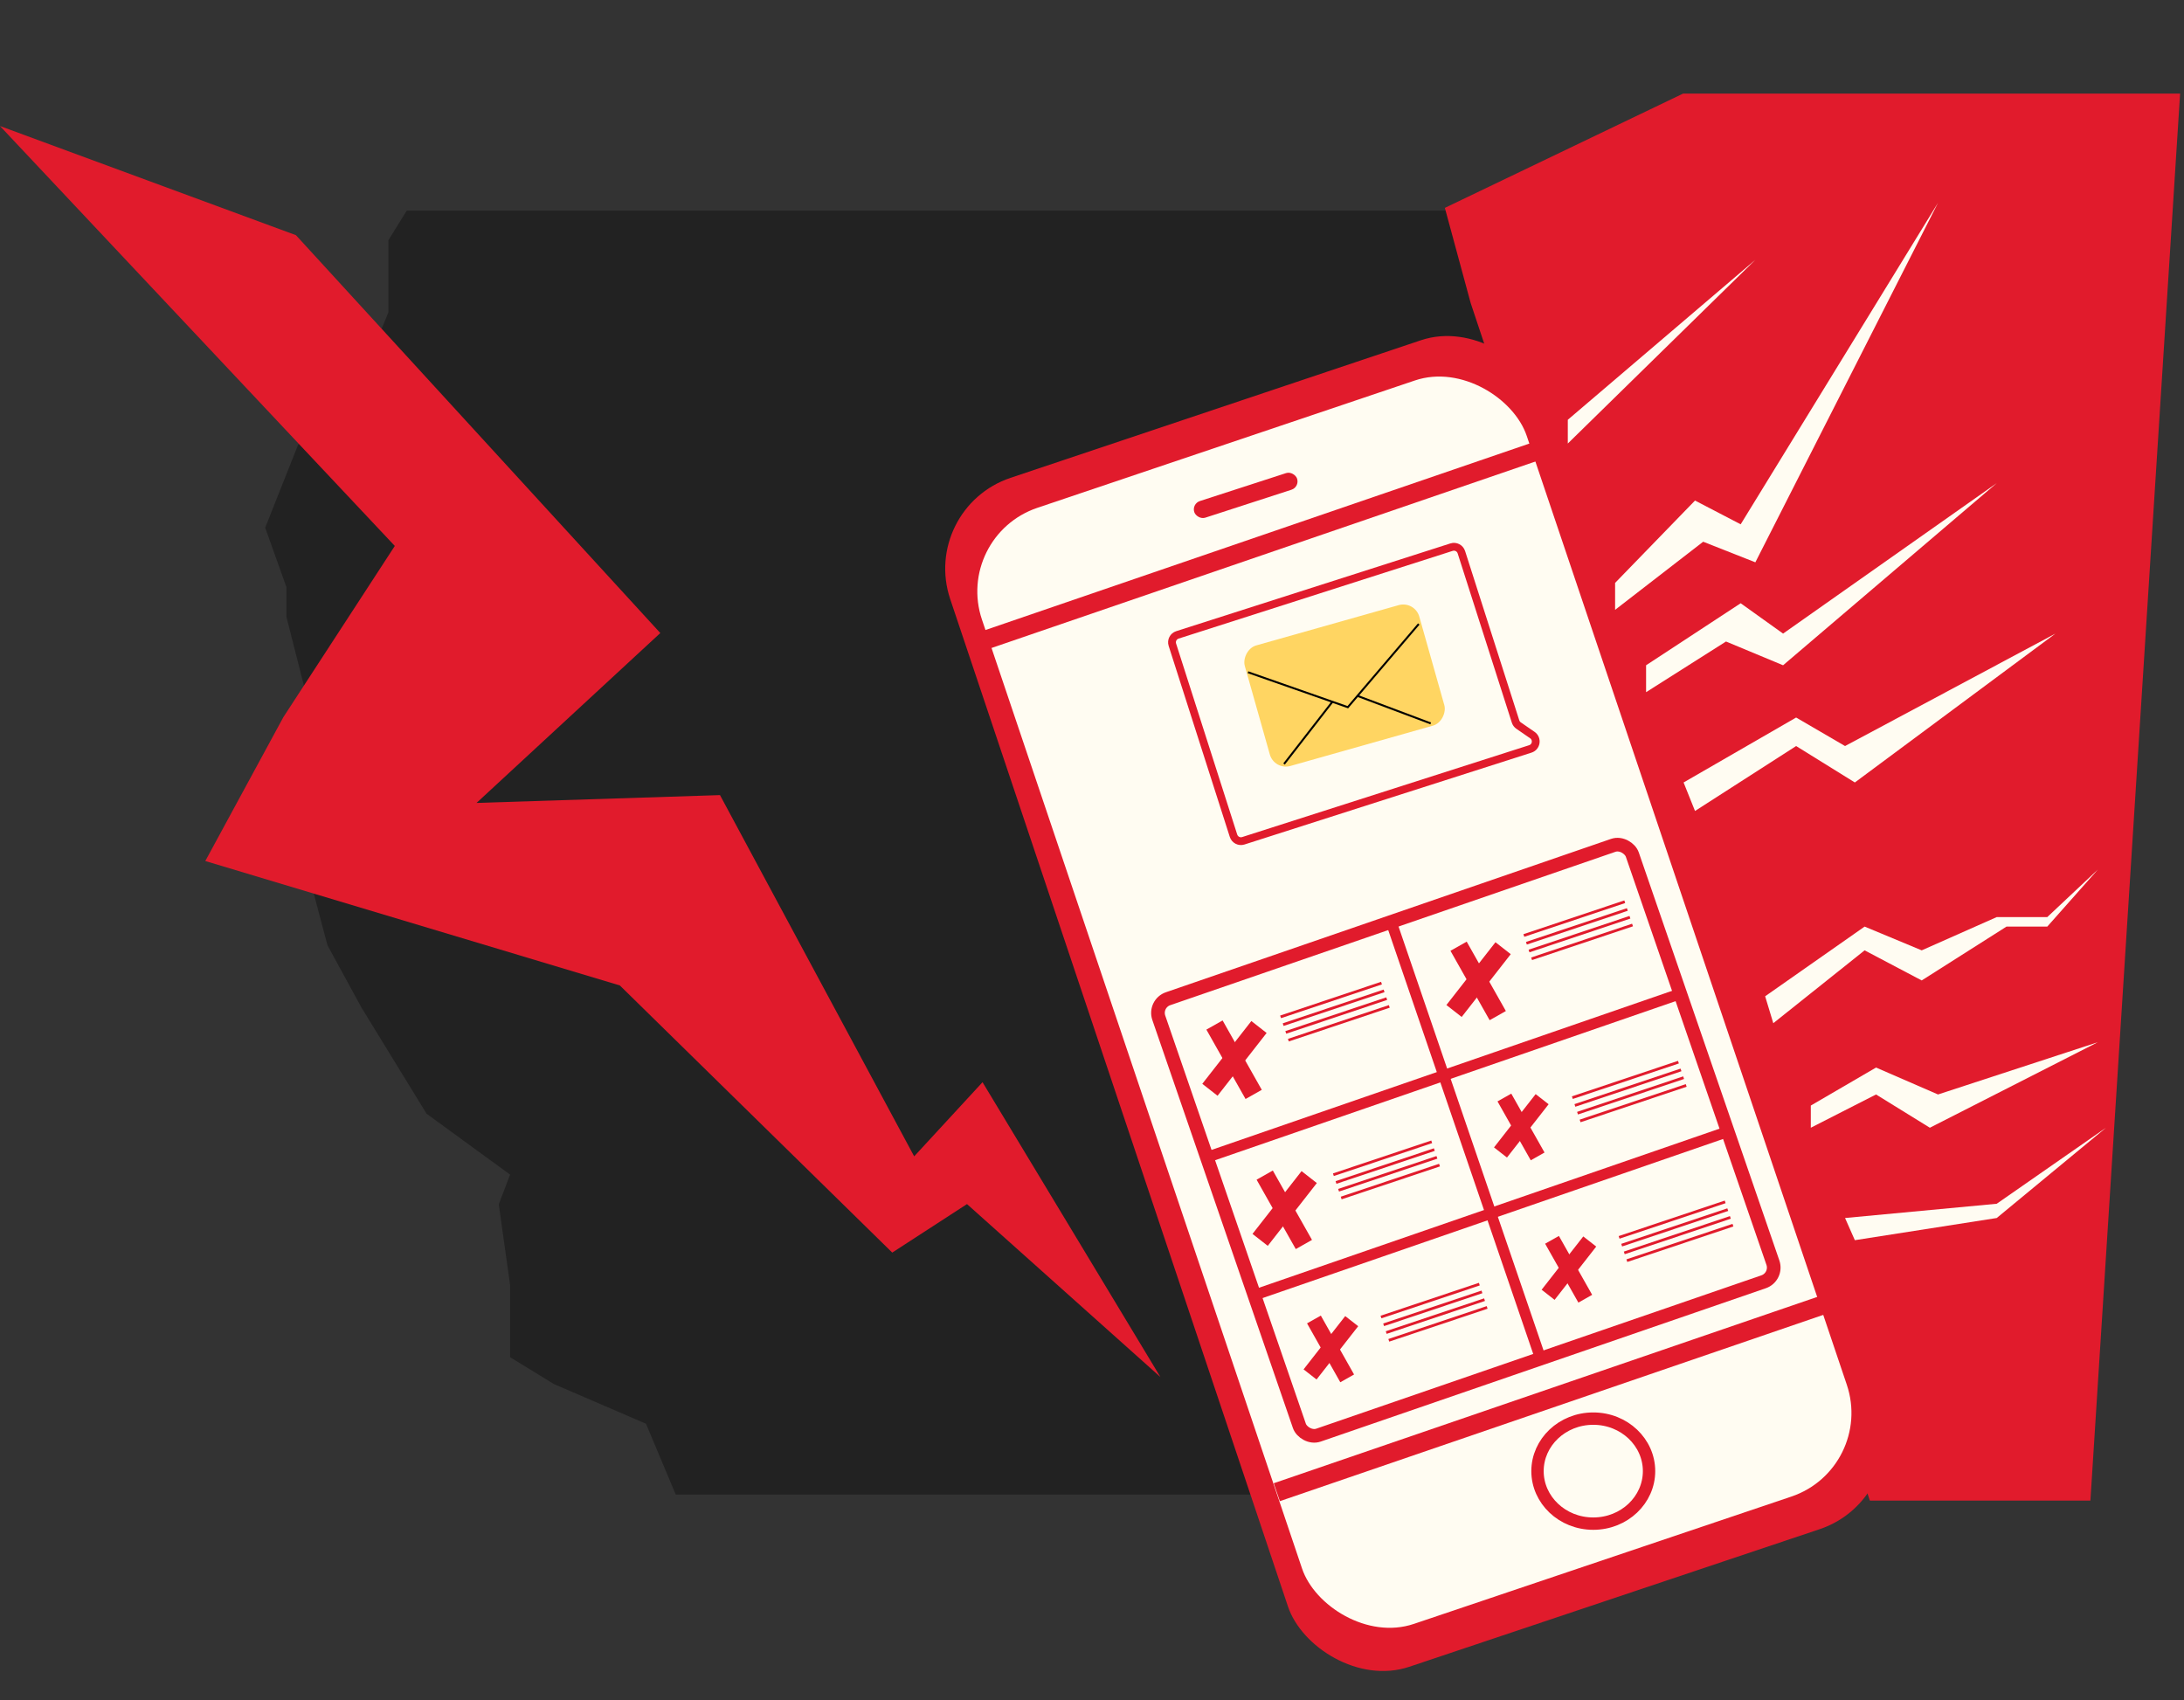
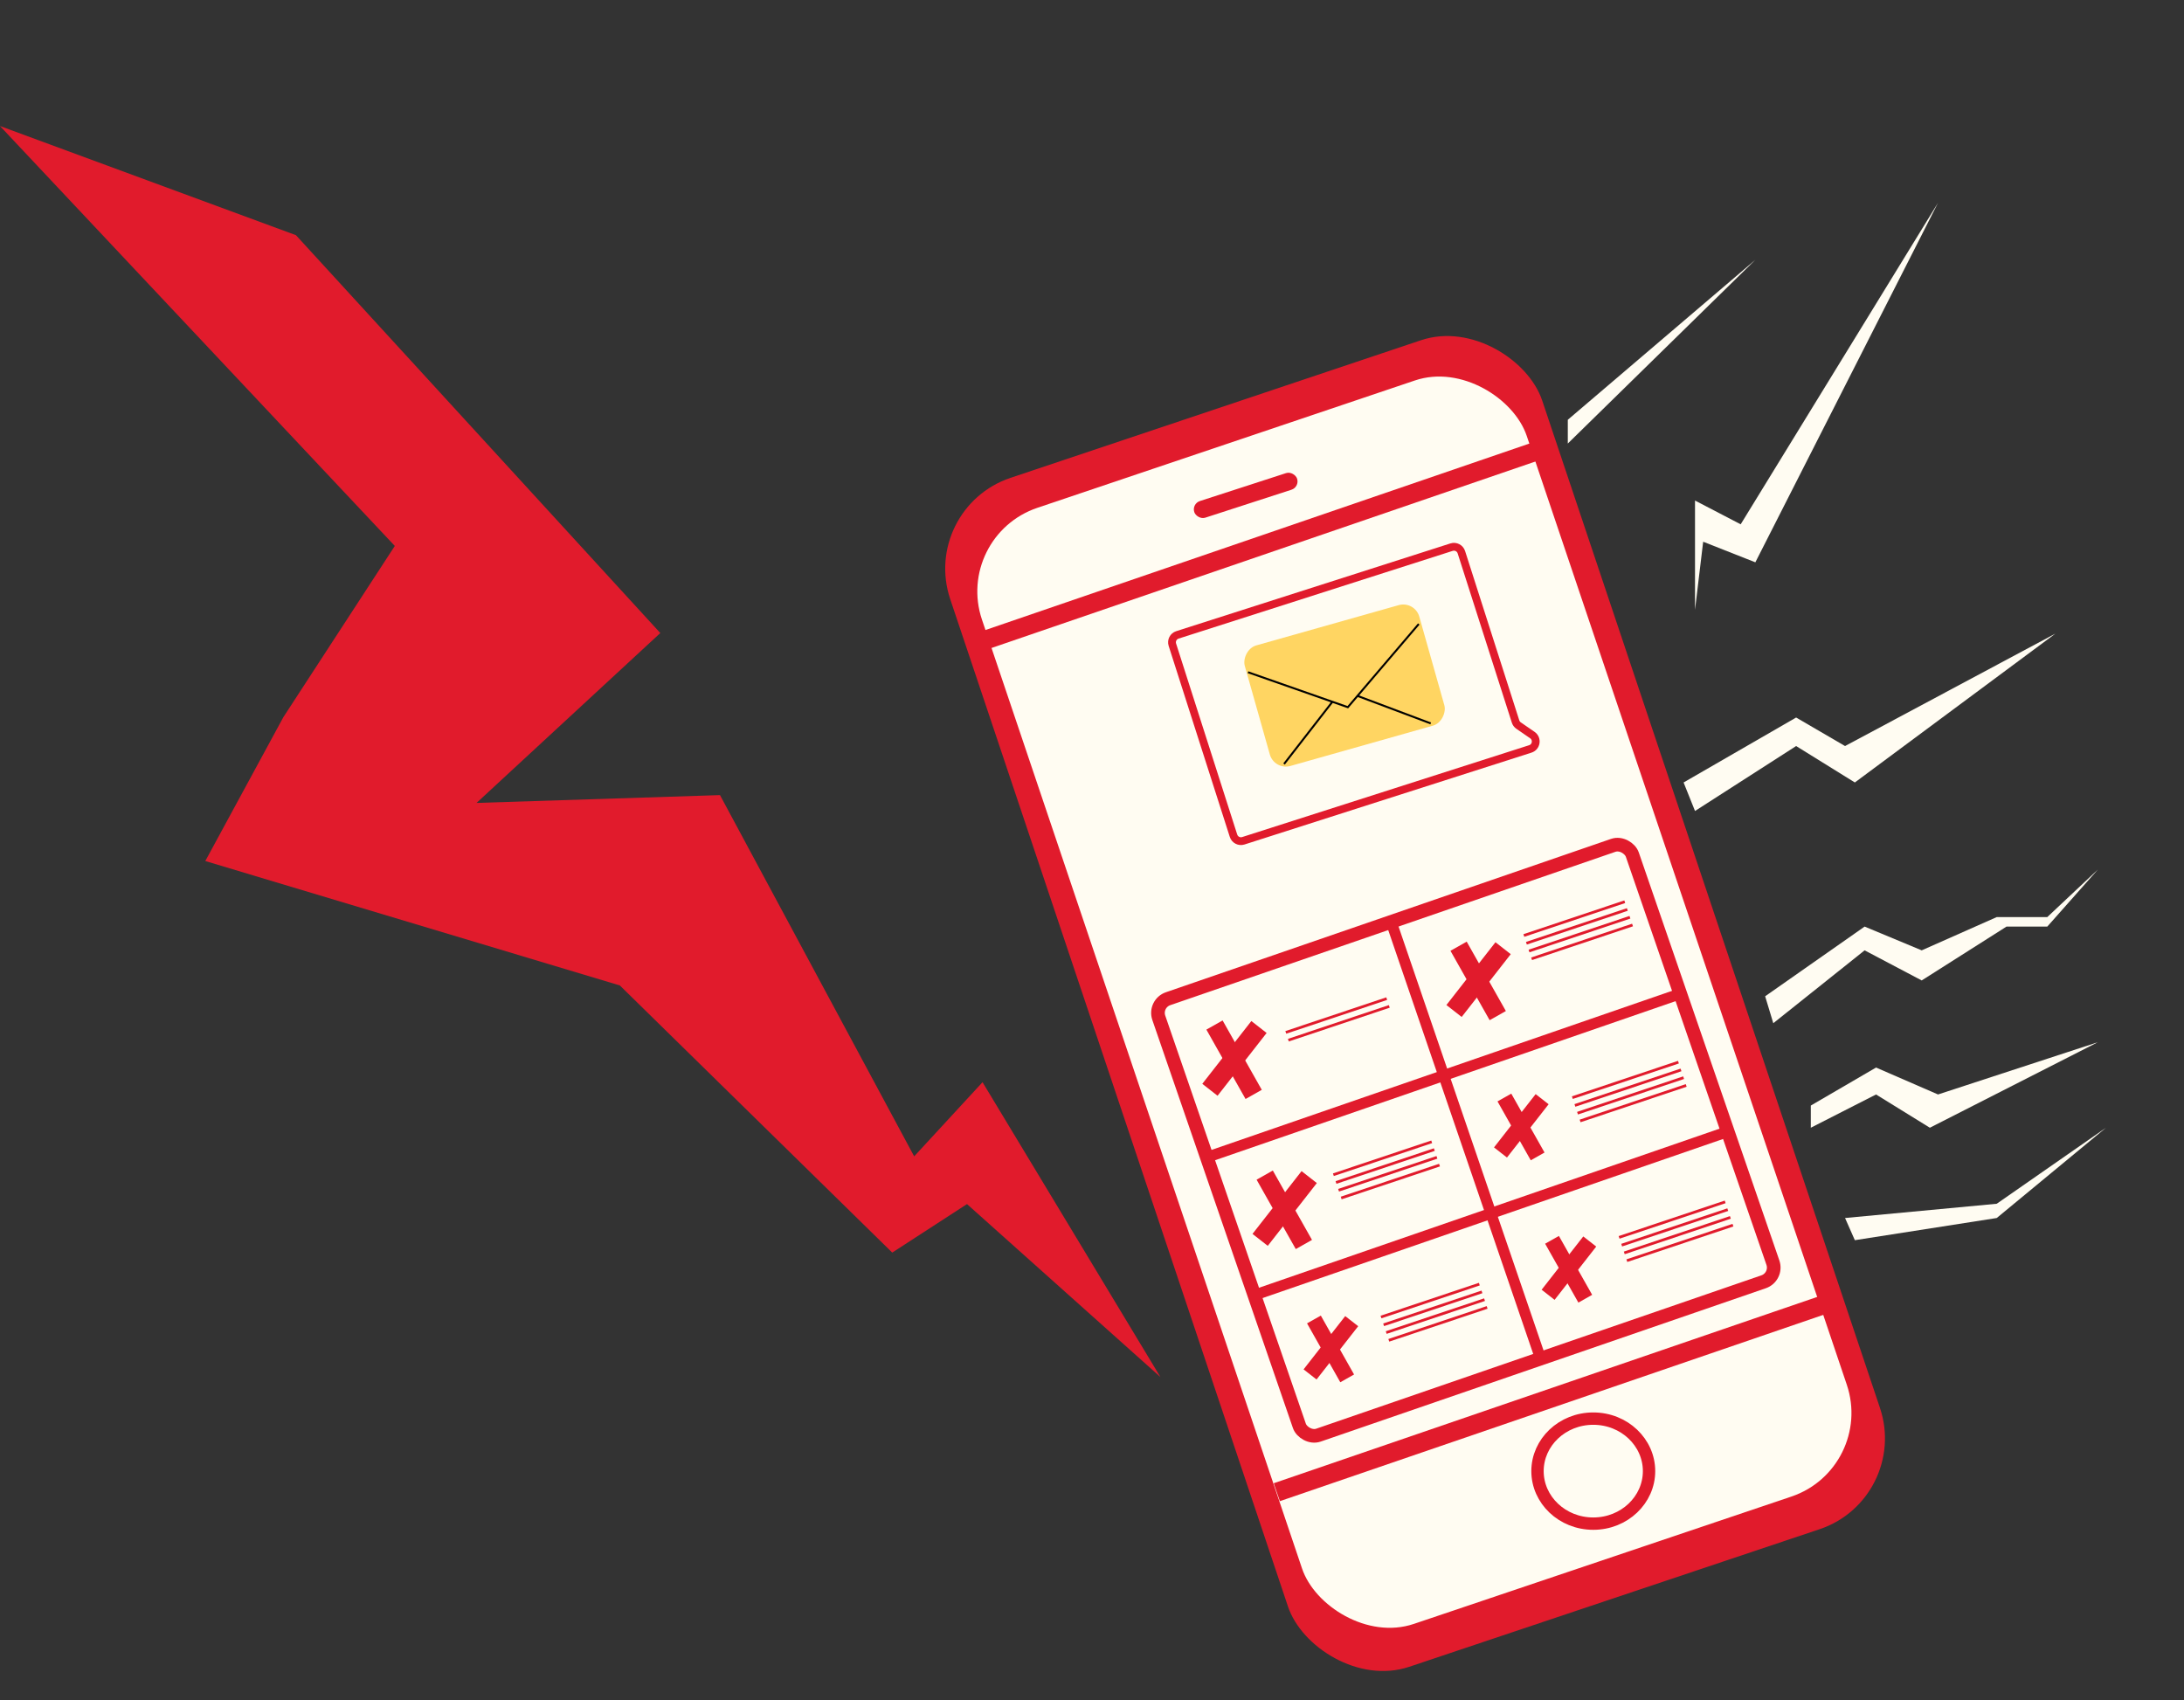
<svg xmlns="http://www.w3.org/2000/svg" width="280" height="218" viewBox="0 0 280 218" fill="none">
  <rect x="0" y="0" width="280" height="218" fill="#333333" stroke="none" />
-   <path d="M82.819 182.533L86.631 191.607H232V27H52.148L49.789 30.811V40.067L46.341 48.415L44.345 46.419L38.174 57.127L34 67.653L36.722 75.275V79.086L39.626 90.52L41.985 103.224L39.626 112.298L41.985 121.191L46.341 129.176L54.689 142.787L65.397 150.591L63.945 154.402L65.397 164.747V174.003L71.023 177.451L82.819 182.533Z" fill="#222222" />
  <path d="M37.941 30.151L0 16.159L50.616 69.994L36.332 91.94L26.319 110.39L79.463 126.339L114.391 160.59L123.975 154.372L148.772 176.547L125.965 138.747L117.202 148.253L92.307 101.938L61.096 102.941L84.655 81.16L37.941 30.151Z" fill="#E11B2C" />
-   <path d="M185.238 26.651L188.541 38.828L239.725 192.383H268.001L279.5 11.997H251.5H215.784L185.238 26.651Z" fill="#E11B2C" />
  <rect x="117.918" y="65.165" width="80.052" height="160.773" rx="12.276" transform="rotate(-18.535 117.918 65.165)" fill="#E11B2C" />
  <rect x="122.277" y="68.721" width="73.709" height="151.012" rx="11.313" transform="rotate(-18.64 122.277 68.721)" fill="#FFFCF2" />
  <rect x="163.297" y="190.162" width="75.046" height="2.429" transform="rotate(-18.923 163.297 190.162)" fill="#E11B2C" />
  <rect x="125.441" y="81.082" width="75.046" height="2.429" transform="rotate(-18.923 125.441 81.082)" fill="#E11B2C" />
  <path d="M204.266 181.877C208.255 181.877 211.416 184.931 211.416 188.609C211.416 192.287 208.255 195.341 204.266 195.341C200.276 195.341 197.116 192.287 197.116 188.609C197.116 184.931 200.276 181.878 204.266 181.877Z" stroke="#E11B2C" stroke-width="1.584" />
  <rect x="152.766" y="64.584" width="13.86" height="2.241" rx="1.121" transform="rotate(-17.968 152.766 64.584)" fill="#E11B2C" />
  <rect x="147.936" y="128.668" width="64.212" height="59.182" rx="1.924" transform="rotate(-19.01 147.936 128.668)" stroke="#E11B2C" stroke-width="1.749" />
  <rect x="154.273" y="147.79" width="64.364" height="1.399" transform="rotate(-19.058 154.273 147.79)" fill="#E11B2C" />
  <rect x="160.082" y="165.558" width="64.173" height="1.399" transform="rotate(-19.058 160.082 165.558)" fill="#E11B2C" />
  <rect x="197.02" y="174.908" width="59.078" height="1.399" transform="rotate(-108.885 197.02 174.908)" fill="#E11B2C" />
  <rect x="160.43" y="130.904" width="2.485" height="10.216" transform="rotate(38.007 160.43 130.904)" fill="#E11B2C" />
  <rect x="154.664" y="132.003" width="2.389" height="10.216" transform="rotate(-29.447 154.664 132.003)" fill="#E11B2C" />
  <rect x="191.727" y="120.801" width="2.485" height="10.216" transform="rotate(38.007 191.727 120.801)" fill="#E11B2C" />
  <rect x="185.957" y="121.9" width="2.389" height="10.216" transform="rotate(-29.447 185.957 121.9)" fill="#E11B2C" />
  <rect x="166.867" y="150.146" width="2.485" height="10.216" transform="rotate(38.007 166.867 150.146)" fill="#E11B2C" />
  <rect x="161.102" y="151.244" width="2.389" height="10.216" transform="rotate(-29.447 161.102 151.244)" fill="#E11B2C" />
  <rect x="196.879" y="140.274" width="2.109" height="8.671" transform="rotate(38.007 196.879 140.274)" fill="#E11B2C" />
  <rect x="191.988" y="141.207" width="2.027" height="8.671" transform="rotate(-29.447 191.988 141.207)" fill="#E11B2C" />
  <rect x="202.984" y="158.52" width="2.109" height="8.671" transform="rotate(38.007 202.984 158.52)" fill="#E11B2C" />
  <rect x="198.094" y="159.452" width="2.027" height="8.671" transform="rotate(-29.447 198.094 159.452)" fill="#E11B2C" />
  <rect x="172.465" y="168.731" width="2.109" height="8.671" transform="rotate(38.007 172.465 168.731)" fill="#E11B2C" />
  <rect x="167.57" y="169.664" width="2.027" height="8.671" transform="rotate(-29.447 167.57 169.664)" fill="#E11B2C" />
-   <rect x="164.121" y="130.204" width="13.643" height="0.35" transform="rotate(-18.5 164.121 130.204)" fill="#E11B2C" />
-   <rect x="164.453" y="131.199" width="13.643" height="0.35" transform="rotate(-18.5 164.453 131.199)" fill="#E11B2C" />
  <rect x="164.789" y="132.195" width="13.643" height="0.35" transform="rotate(-18.5 164.789 132.195)" fill="#E11B2C" />
  <rect x="165.121" y="133.19" width="13.643" height="0.35" transform="rotate(-18.5 165.121 133.19)" fill="#E11B2C" />
  <rect x="170.891" y="150.441" width="13.293" height="0.35" transform="rotate(-18.5 170.891 150.441)" fill="#E11B2C" />
  <rect x="171.227" y="151.437" width="13.293" height="0.35" transform="rotate(-18.5 171.227 151.437)" fill="#E11B2C" />
  <rect x="171.559" y="152.432" width="13.293" height="0.35" transform="rotate(-18.5 171.559 152.432)" fill="#E11B2C" />
  <rect x="171.891" y="153.427" width="13.293" height="0.35" transform="rotate(-18.5 171.891 153.427)" fill="#E11B2C" />
  <rect x="176.996" y="168.686" width="13.293" height="0.35" transform="rotate(-18.5 176.996 168.686)" fill="#E11B2C" />
  <rect x="177.332" y="169.682" width="13.293" height="0.35" transform="rotate(-18.5 177.332 169.682)" fill="#E11B2C" />
  <rect x="177.664" y="170.677" width="13.293" height="0.35" transform="rotate(-18.5 177.664 170.677)" fill="#E11B2C" />
  <rect x="177.996" y="171.672" width="13.293" height="0.35" transform="rotate(-18.5 177.996 171.672)" fill="#E11B2C" />
  <rect x="207.52" y="158.475" width="14.343" height="0.35" transform="rotate(-18.5 207.52 158.475)" fill="#E11B2C" />
  <rect x="207.852" y="159.47" width="14.343" height="0.35" transform="rotate(-18.5 207.852 159.47)" fill="#E11B2C" />
  <rect x="208.184" y="160.465" width="14.343" height="0.35" transform="rotate(-18.5 208.184 160.465)" fill="#E11B2C" />
  <rect x="208.516" y="161.46" width="14.343" height="0.35" transform="rotate(-18.5 208.516 161.46)" fill="#E11B2C" />
  <rect x="195.309" y="119.77" width="13.643" height="0.35" transform="rotate(-18.5 195.309 119.77)" fill="#E11B2C" />
  <rect x="195.637" y="120.765" width="13.643" height="0.35" transform="rotate(-18.5 195.637 120.765)" fill="#E11B2C" />
  <rect x="195.973" y="121.76" width="13.643" height="0.35" transform="rotate(-18.5 195.973 121.76)" fill="#E11B2C" />
  <rect x="196.305" y="122.756" width="13.643" height="0.35" transform="rotate(-18.5 196.305 122.756)" fill="#E11B2C" />
  <rect x="201.527" y="140.561" width="14.343" height="0.35" transform="rotate(-18.5 201.527 140.561)" fill="#E11B2C" />
  <rect x="201.855" y="141.557" width="14.343" height="0.35" transform="rotate(-18.5 201.855 141.557)" fill="#E11B2C" />
  <rect x="202.191" y="142.551" width="14.343" height="0.35" transform="rotate(-18.5 202.191 142.551)" fill="#E11B2C" />
  <rect x="202.523" y="143.546" width="14.343" height="0.35" transform="rotate(-18.5 202.523 143.546)" fill="#E11B2C" />
  <path d="M194.687 93.022L196.457 94.242C197.14 94.713 196.985 95.764 196.194 96.017L159.399 107.794C158.873 107.962 158.31 107.672 158.142 107.146L150.303 82.654C150.135 82.128 150.424 81.565 150.95 81.397L186.097 70.148C186.623 69.979 187.186 70.269 187.355 70.795L194.302 92.503C194.37 92.714 194.505 92.896 194.687 93.022Z" stroke="#E11B2C" />
  <rect width="23.254" height="16.069" rx="2.137" transform="matrix(-0.962 0.272 0.272 0.962 181.379 77)" fill="#FFD562" />
  <path d="M181.895 80L172.799 90.668L160 86.185" stroke="black" stroke-width="0.251" />
  <path d="M170.801 90L164.622 97.95" stroke="black" stroke-width="0.251" />
  <path d="M174 89.204L183.425 92.746" stroke="black" stroke-width="0.251" />
-   <path d="M217.309 64.174L207.064 74.733V78.185L218.355 69.453L225.045 72.093L248.464 26L223.164 67.22L217.309 64.174Z" fill="#FFFCF2" />
+   <path d="M217.309 64.174V78.185L218.355 69.453L225.045 72.093L248.464 26L223.164 67.22L217.309 64.174Z" fill="#FFFCF2" />
  <path d="M201 56.864V53.818L225.045 33.31L201 56.864Z" fill="#FFFCF2" />
-   <path d="M211.036 88.743V85.292L223.164 77.341L228.6 81.231L255.991 61.941L228.6 85.292L221.282 82.246L211.036 88.743Z" fill="#FFFCF2" />
  <path d="M217.309 103.973L215.845 100.318L230.273 91.992L236.545 95.647L263.518 81.231L237.8 100.318L230.273 95.647L217.309 103.973Z" fill="#FFFCF2" />
  <path d="M227.345 131.182L226.3 127.73L239.055 118.795L246.373 121.841L255.991 117.577H262.473L268.955 111.485L262.473 118.795H257.245L246.373 125.699L239.055 121.841L227.345 131.182Z" fill="#FFFCF2" />
  <path d="M232.155 144.583V141.74L240.518 136.867L248.464 140.319L268.955 133.618L247.418 144.583L240.518 140.319L232.155 144.583Z" fill="#FFFCF2" />
  <path d="M237.8 159L236.545 156.157L255.991 154.33L270 144.583L255.991 156.157L237.8 159Z" fill="#FFFCF2" />
</svg>